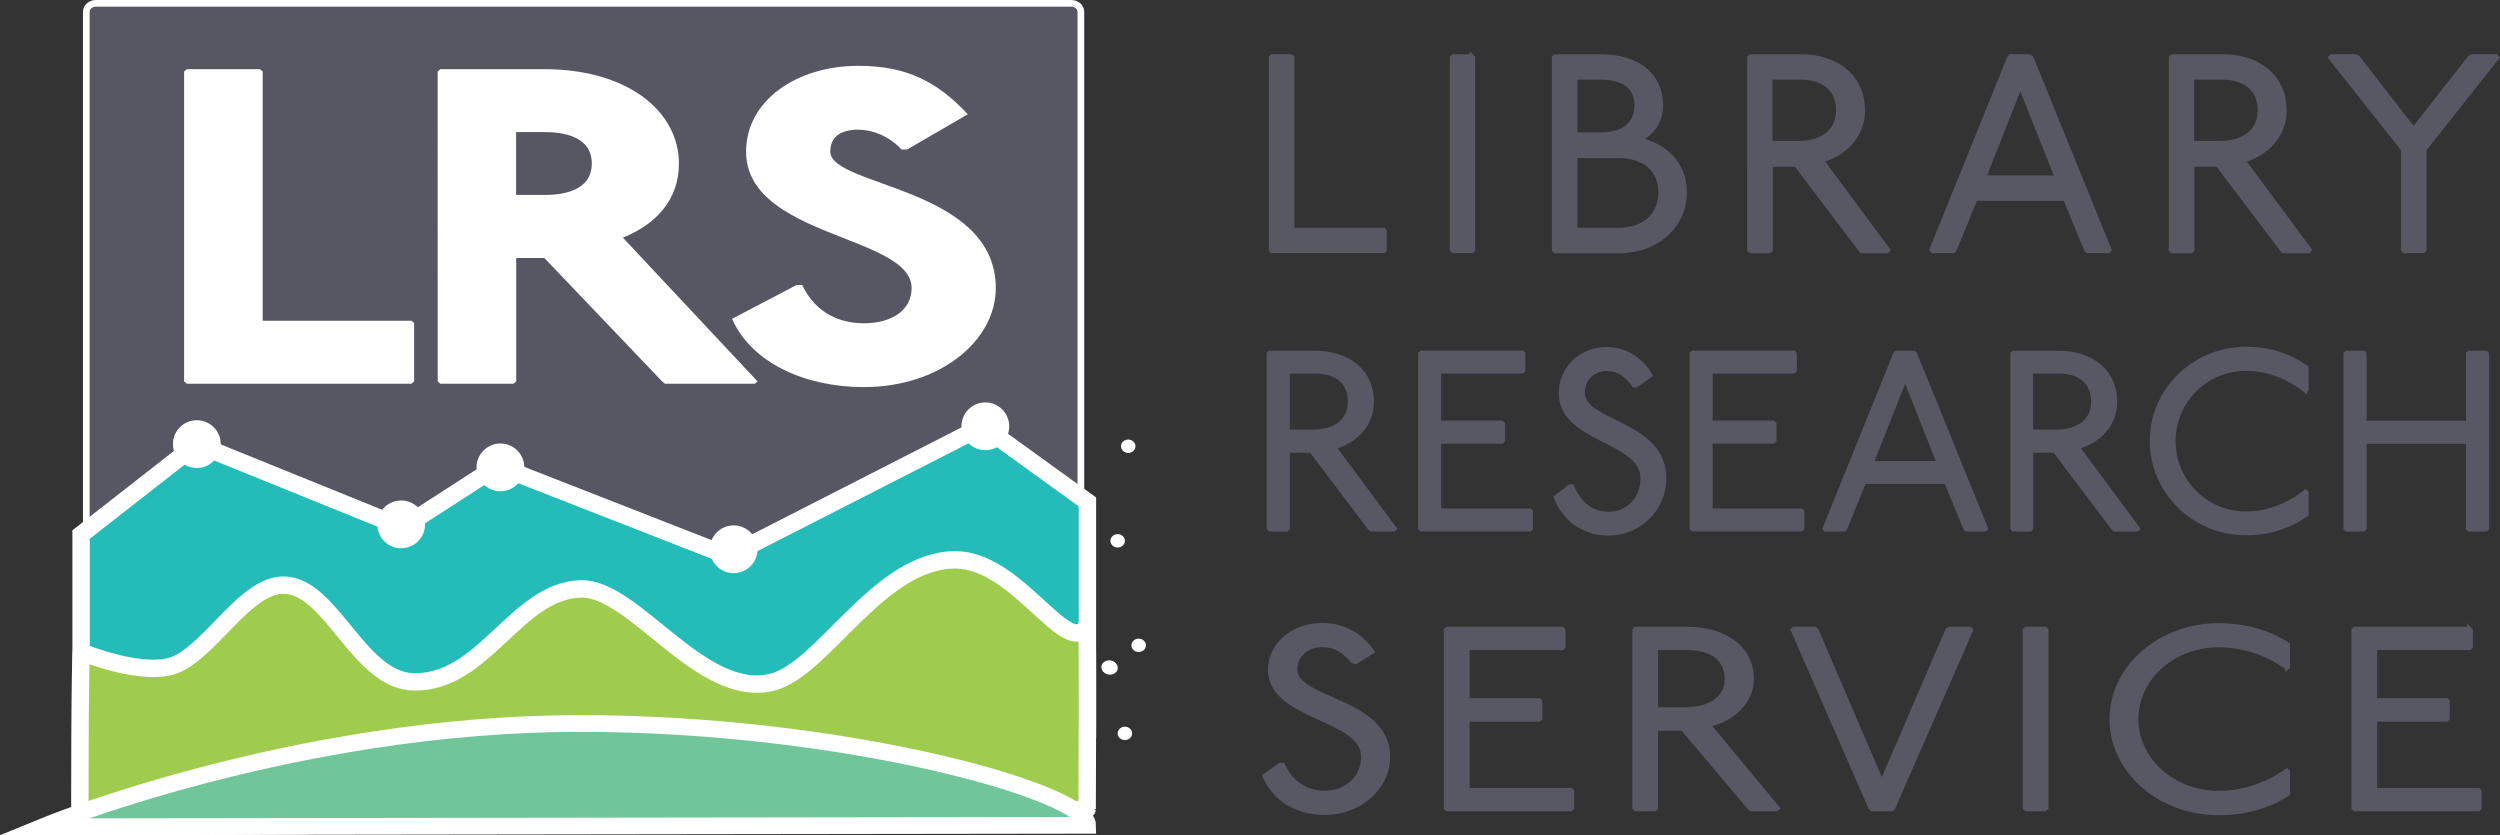
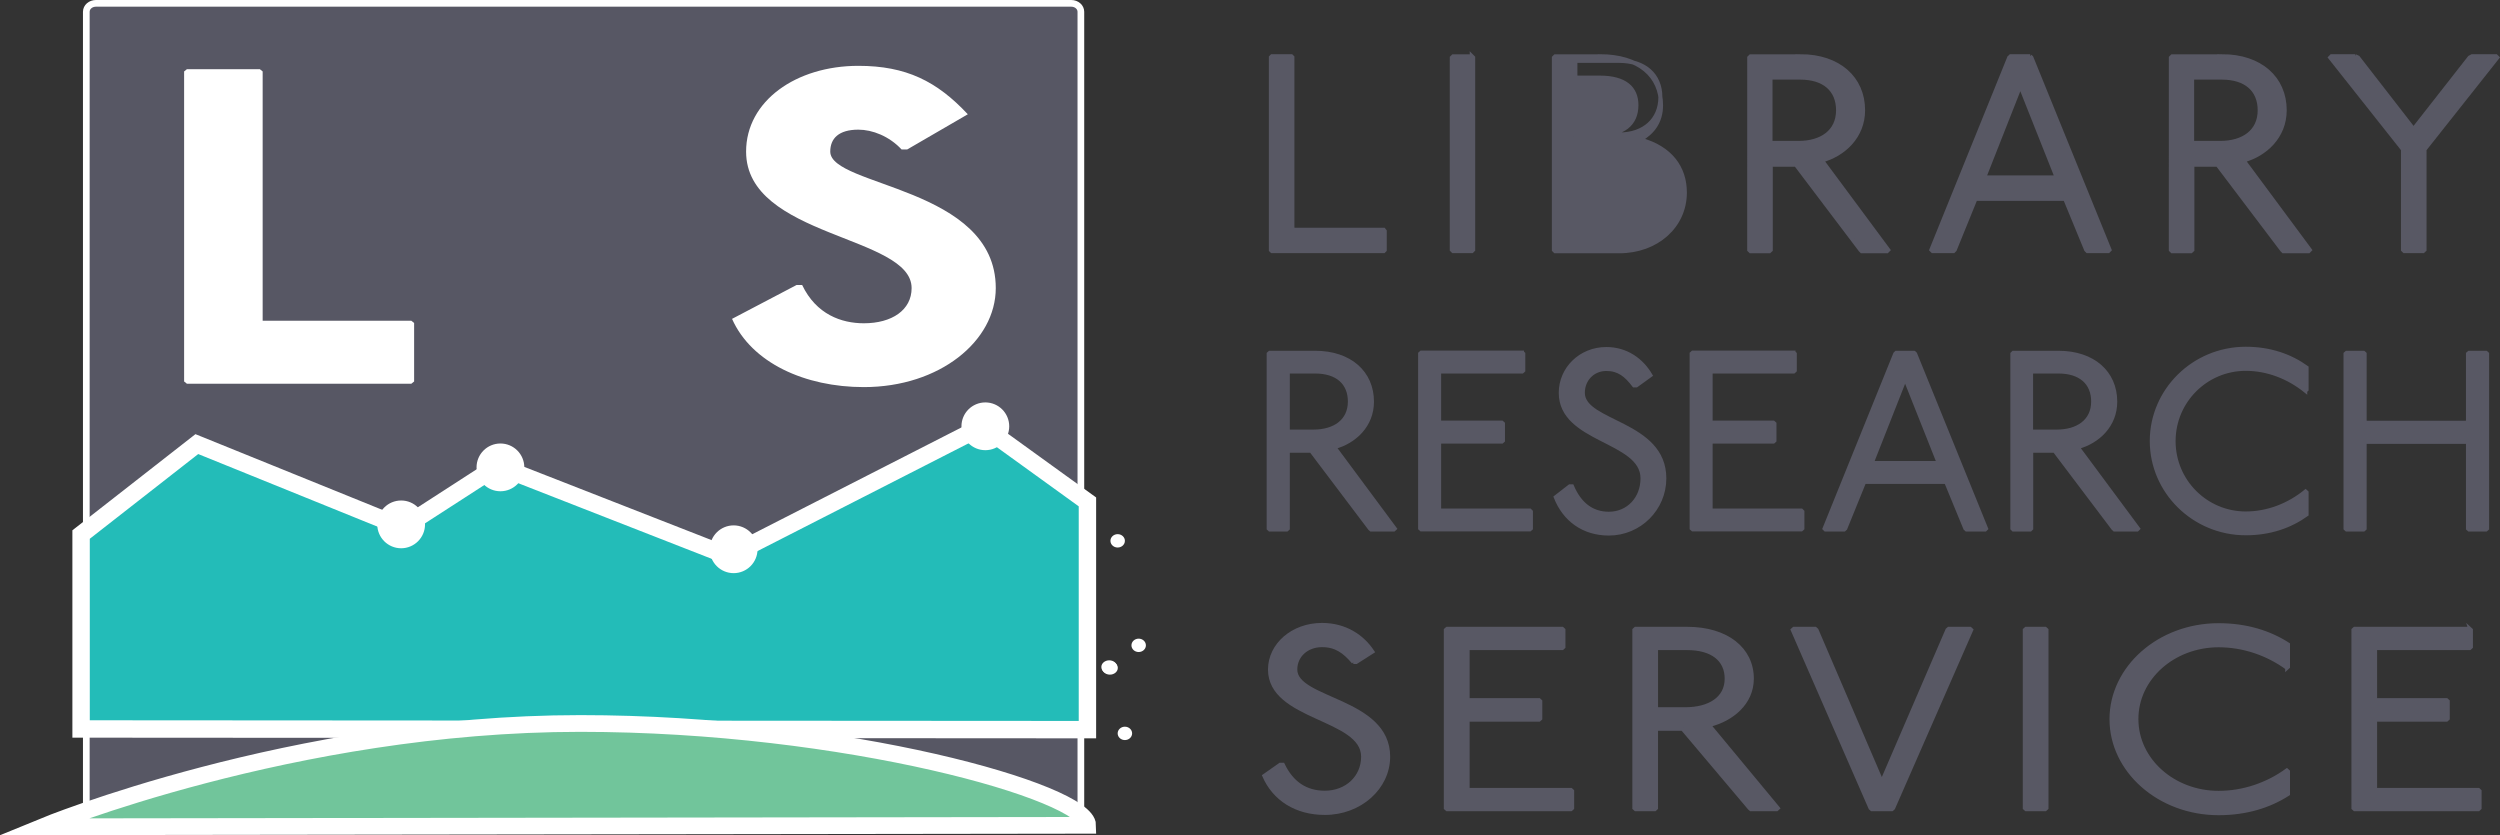
<svg xmlns="http://www.w3.org/2000/svg" viewBox="0 0 186.84 62.43">
  <rect x="0" y="0" width="186.84" height="62.43" fill="#333333" stroke="none" />
  <defs>
    <style>.cls-1,.cls-2{fill:#fff;}.cls-3{fill:#575764;stroke-width:.5px;}.cls-3,.cls-4,.cls-5,.cls-2,.cls-6,.cls-7,.cls-8{stroke-miterlimit:10;}.cls-3,.cls-2,.cls-6,.cls-7,.cls-8{stroke:#fff;}.cls-4{stroke-width:.3px;}.cls-4,.cls-5{fill:#585864;stroke:#585864;}.cls-5{stroke-width:.25px;}.cls-2{stroke-width:.75px;}.cls-6{fill:#23bcb8;}.cls-6,.cls-8{stroke-width:1.3px;}.cls-7{fill:#71c59b;stroke-width:1.25px;}.cls-8{fill:#a0cc4d;}</style>
  </defs>
  <ellipse class="cls-1" cx="85.1" cy="48.23" rx=".54" ry=".5" />
  <ellipse class="cls-1" cx="84.07" cy="54.81" rx=".54" ry=".5" />
  <ellipse class="cls-1" cx="82.95" cy="49.92" rx=".59" ry=".5" />
-   <ellipse class="cls-1" cx="84.32" cy="33.35" rx=".54" ry=".5" />
  <ellipse class="cls-1" cx="83.53" cy="40.42" rx=".54" ry=".5" />
  <path class="cls-3" d="M80.42,61.78s-74.99,0-73.97-.29V.88c0-.35,.32-.63,.72-.63H80.06c.4,0,.72,.28,.72,.63V61.49c0,.16-.16,.29-.35,.29Z" />
  <polygon class="cls-6" points="6.06 39.95 14.71 33.19 30.09 39.42 37.21 34.82 54.45 41.56 73.45 31.86 81.27 37.51 81.27 54.53 6.06 54.48 6.06 39.95" />
-   <path class="cls-8" d="M6.12,48.74s4.81,1.99,7.15,.87c2.64-1.26,5.14-5.88,7.91-5.88,3.59,0,5.62,7.17,9.76,7.23,5.25,.08,7.63-6.79,12.44-6.95,4.01-.13,8.96,8.23,14.27,6.99,3.86-.9,7.99-9.16,13.75-9.16,4.63,0,8.37,7.43,9.83,4.97,.08-.13,.02,13.66,.02,13.66,0,.18-47.66,1.37-75.28,1.3,0,0-.02-13.13,.13-13.04Z" />
  <path class="cls-1" d="M19.42,5.17l.21,.17V23.97h11.11l.21,.17v4.37l-.21,.17H13.97l-.21-.17V5.34l.21-.17h5.45Z" />
-   <path class="cls-1" d="M40.67,5.17c6.29,0,10.07,3.19,10.07,7.05,0,2.69-1.68,4.53-4.19,5.54l10.07,10.75-.21,.17h-6.71l-.21-.17-8.81-9.23h-2.1v9.23l-.21,.17h-5.45l-.21-.17V5.34l.21-.17h7.76Zm-2.1,9.4h2.1c2.1,0,3.56-.67,3.56-2.35s-1.47-2.35-3.56-2.35h-2.1v4.7Z" />
  <path class="cls-1" d="M67.38,11.17c-.92-.99-2.18-1.48-3.23-1.48-1.47,0-2.1,.66-2.1,1.64,0,2.63,12.37,2.63,12.37,10.2,0,3.95-4.19,7.4-9.86,7.4-4.4,0-8.39-1.81-9.85-5.1l4.82-2.53h.42c1.05,2.2,2.94,2.86,4.61,2.86,2.1,0,3.57-.99,3.57-2.63,0-3.95-12.37-3.78-12.37-10.2,0-3.78,3.73-6.41,8.39-6.41,3.57,0,5.87,1.15,8.18,3.62l-4.53,2.63h-.42Z" />
  <ellipse class="cls-1" cx="82.9" cy="49.85" rx=".59" ry=".5" />
-   <circle class="cls-2" cx="14.71" cy="33.19" r="1.41" />
  <circle class="cls-2" cx="29.98" cy="39.19" r="1.41" />
  <circle class="cls-2" cx="37.4" cy="34.93" r="1.41" />
  <circle class="cls-2" cx="54.83" cy="41.05" r="1.41" />
  <circle class="cls-2" cx="73.64" cy="31.86" r="1.41" />
  <path class="cls-7" d="M43.37,54.07c-21.47,0-40.2,7.72-40.2,7.72l78.12-.11c-.02-2.46-18.07-7.61-37.93-7.61Z" />
  <g>
    <path class="cls-4" d="M96.51,4.2l.08,.08v12.89h6.82l.08,.1v1.42l-.08,.08h-8.35l-.08-.08V4.28l.08-.08h1.44Z" />
    <path class="cls-4" d="M110,4.2l.1,.1v14.37l-.1,.1h-1.4l-.1-.1V4.31l.1-.1h1.4Z" />
-     <path class="cls-4" d="M119.56,4.2c2.93,0,4.58,1.46,4.58,3.67,0,1.23-.63,2.04-1.55,2.56,2.28,.62,3.33,2.12,3.33,3.96,0,2.5-2.09,4.39-4.92,4.39h-4.77l-.1-.1V4.31l.1-.1h3.33Zm-1.82,5.85h1.82c1.72,0,2.74-.75,2.74-2.19,0-1.27-.84-2.06-2.74-2.06h-1.82v4.25Zm0,7.12h3.27c1.88,0,3.08-1.12,3.08-2.79s-1.19-2.71-3.08-2.71h-3.27v5.5Z" />
+     <path class="cls-4" d="M119.56,4.2c2.93,0,4.58,1.46,4.58,3.67,0,1.23-.63,2.04-1.55,2.56,2.28,.62,3.33,2.12,3.33,3.96,0,2.5-2.09,4.39-4.92,4.39h-4.77l-.1-.1V4.31l.1-.1h3.33Zm-1.82,5.85h1.82c1.72,0,2.74-.75,2.74-2.19,0-1.27-.84-2.06-2.74-2.06h-1.82v4.25Zh3.27c1.88,0,3.08-1.12,3.08-2.79s-1.19-2.71-3.08-2.71h-3.27v5.5Z" />
    <path class="cls-4" d="M134.55,4.2c2.87,0,4.69,1.65,4.69,4.04,0,1.98-1.47,3.31-3.08,3.75l4.96,6.69-.1,.1h-1.88l-.1-.1-4.82-6.37h-1.88v6.37l-.11,.1h-1.4l-.1-.1V4.31l.1-.1h3.73Zm-2.22,6.48h2.09c1.7,0,2.95-.83,2.95-2.44,0-1.52-1.03-2.44-2.83-2.44h-2.22v4.87Z" />
    <path class="cls-4" d="M151.72,4.2l.1,.1,5.84,14.37-.1,.1h-1.55l-.1-.1-1.57-3.81h-6.7l-1.55,3.81-.1,.1h-1.55l-.1-.1,5.82-14.37,.11-.1h1.46Zm-3.43,9.06h5.42l-2.72-6.85-2.7,6.85Z" />
    <path class="cls-4" d="M166.06,4.2c2.87,0,4.69,1.65,4.69,4.04,0,1.98-1.47,3.31-3.08,3.75l4.96,6.69-.1,.1h-1.88l-.1-.1-4.82-6.37h-1.88v6.37l-.11,.1h-1.4l-.1-.1V4.31l.1-.1h3.73Zm-2.22,6.48h2.09c1.7,0,2.95-.83,2.95-2.44,0-1.52-1.03-2.44-2.83-2.44h-2.22v4.87Z" />
    <path class="cls-4" d="M176.02,4.2l.21,.1,4.15,5.35,4.19-5.35,.19-.1h1.78l.1,.1-5.44,6.87v7.5l-.11,.1h-1.4l-.1-.1v-7.5l-5.44-6.87,.1-.1h1.78Z" />
    <path class="cls-5" d="M98.29,26.34c2.61,0,4.27,1.5,4.27,3.68,0,1.8-1.33,3.01-2.8,3.41l4.51,6.08-.1,.09h-1.71l-.1-.09-4.38-5.8h-1.71v5.8l-.1,.09h-1.28l-.1-.09v-13.08l.1-.09h3.39Zm-2.02,5.89h1.9c1.54,0,2.69-.76,2.69-2.22,0-1.38-.93-2.22-2.57-2.22h-2.02v4.43Z" />
    <path class="cls-5" d="M113.77,26.34l.1,.09v1.27l-.1,.09h-6.19v3.77h4.67l.1,.09v1.29l-.1,.09h-4.67v5.1h6.76l.1,.1v1.27l-.1,.09h-8.13l-.1-.09v-13.08l.1-.09h7.56Z" />
    <path class="cls-5" d="M122.11,28.83c-.59-.78-1.14-1.23-2.06-1.23-.97,0-1.73,.74-1.73,1.76,0,2.26,6.09,2.18,6.09,6.39,0,2.29-1.87,4.15-4.17,4.15-1.9,0-3.33-1.04-4-2.75l1.07-.83h.19c.57,1.35,1.49,2.05,2.74,2.05,1.43,0,2.49-1.12,2.49-2.62,0-2.88-6.11-2.75-6.11-6.39,0-1.82,1.5-3.3,3.43-3.3,1.52,0,2.67,.85,3.33,1.99l-1.08,.78h-.19Z" />
    <path class="cls-5" d="M134.06,26.34l.1,.09v1.27l-.1,.09h-6.19v3.77h4.67l.1,.09v1.29l-.1,.09h-4.67v5.1h6.76l.1,.1v1.27l-.1,.09h-8.13l-.1-.09v-13.08l.1-.09h7.56Z" />
    <path class="cls-5" d="M143.05,26.34l.1,.09,5.31,13.08-.09,.09h-1.41l-.1-.09-1.43-3.47h-6.09l-1.41,3.47-.1,.09h-1.41l-.09-.09,5.29-13.08,.09-.09h1.33Zm-3.12,8.24h4.93l-2.48-6.24-2.46,6.24Z" />
    <path class="cls-5" d="M153.84,26.34c2.61,0,4.27,1.5,4.27,3.68,0,1.8-1.33,3.01-2.8,3.41l4.51,6.08-.09,.09h-1.71l-.1-.09-4.38-5.8h-1.71v5.8l-.09,.09h-1.28l-.09-.09v-13.08l.09-.09h3.39Zm-2.02,5.89h1.9c1.54,0,2.69-.76,2.69-2.22,0-1.38-.93-2.22-2.57-2.22h-2.02v4.43Z" />
    <path class="cls-5" d="M172.31,29.24c-1.28-1.04-2.86-1.65-4.47-1.65-2.95,0-5.37,2.39-5.37,5.38s2.42,5.38,5.37,5.38c1.62,0,3.2-.61,4.47-1.65l.1,.09v1.67c-1.24,.89-2.76,1.42-4.57,1.42-3.9,0-7.05-3.13-7.05-6.92s3.14-6.92,7.05-6.92c1.81,0,3.33,.53,4.57,1.42v1.67l-.1,.09Z" />
    <path class="cls-5" d="M176.65,26.34l.1,.09v5.14h7.67v-5.14l.1-.09h1.28l.1,.09v13.08l-.1,.09h-1.28l-.1-.09v-6.46h-7.67v6.46l-.1,.09h-1.28l-.1-.09v-13.08l.1-.09h1.28Z" />
  </g>
  <g>
    <path class="cls-5" d="M101.14,49.5c-.67-.79-1.3-1.26-2.34-1.26-1.11,0-1.97,.75-1.97,1.8,0,2.3,6.94,2.22,6.94,6.51,0,2.34-2.13,4.23-4.75,4.23-2.17,0-3.8-1.06-4.56-2.8l1.21-.85h.22c.65,1.37,1.69,2.09,3.12,2.09,1.63,0,2.84-1.14,2.84-2.67,0-2.94-6.96-2.8-6.96-6.51,0-1.85,1.71-3.36,3.91-3.36,1.74,0,3.04,.87,3.8,2.03l-1.24,.79h-.22Z" />
    <path class="cls-5" d="M116.76,46.97l.11,.1v1.29l-.11,.1h-7.05v3.84h5.32l.11,.1v1.31l-.11,.1h-5.32v5.2h7.7l.11,.1v1.29l-.11,.1h-9.27l-.11-.1v-13.33l.11-.1h8.61Z" />
    <path class="cls-5" d="M126.09,46.97c2.97,0,4.86,1.53,4.86,3.75,0,1.84-1.52,3.07-3.19,3.48l5.14,6.2-.11,.1h-1.95l-.11-.1-4.99-5.91h-1.95v5.91l-.11,.1h-1.45l-.11-.1v-13.33l.11-.1h3.86Zm-2.3,6.01h2.17c1.76,0,3.06-.77,3.06-2.26,0-1.41-1.06-2.26-2.93-2.26h-2.3v4.52Z" />
    <path class="cls-5" d="M135.67,46.97l.11,.1,4.86,11.32,4.88-11.32,.11-.1h1.61l.11,.1-5.84,13.33-.11,.1h-1.52l-.11-.1-5.82-13.33,.11-.1h1.61Z" />
    <path class="cls-5" d="M152.86,46.97l.11,.1v13.33l-.11,.1h-1.45l-.11-.1v-13.33l.11-.1h1.45Z" />
    <path class="cls-5" d="M170.91,49.93c-1.45-1.06-3.25-1.68-5.1-1.68-3.36,0-6.12,2.43-6.12,5.49s2.76,5.49,6.12,5.49c1.84,0,3.65-.62,5.1-1.68l.11,.1v1.7c-1.41,.91-3.15,1.45-5.21,1.45-4.45,0-8.03-3.19-8.03-7.05s3.58-7.05,8.03-7.05c2.06,0,3.8,.54,5.21,1.45v1.7l-.11,.1Z" />
    <path class="cls-5" d="M184.58,46.97l.11,.1v1.29l-.11,.1h-7.05v3.84h5.32l.11,.1v1.31l-.11,.1h-5.32v5.2h7.7l.11,.1v1.29l-.11,.1h-9.26l-.11-.1v-13.33l.11-.1h8.61Z" />
  </g>
</svg>